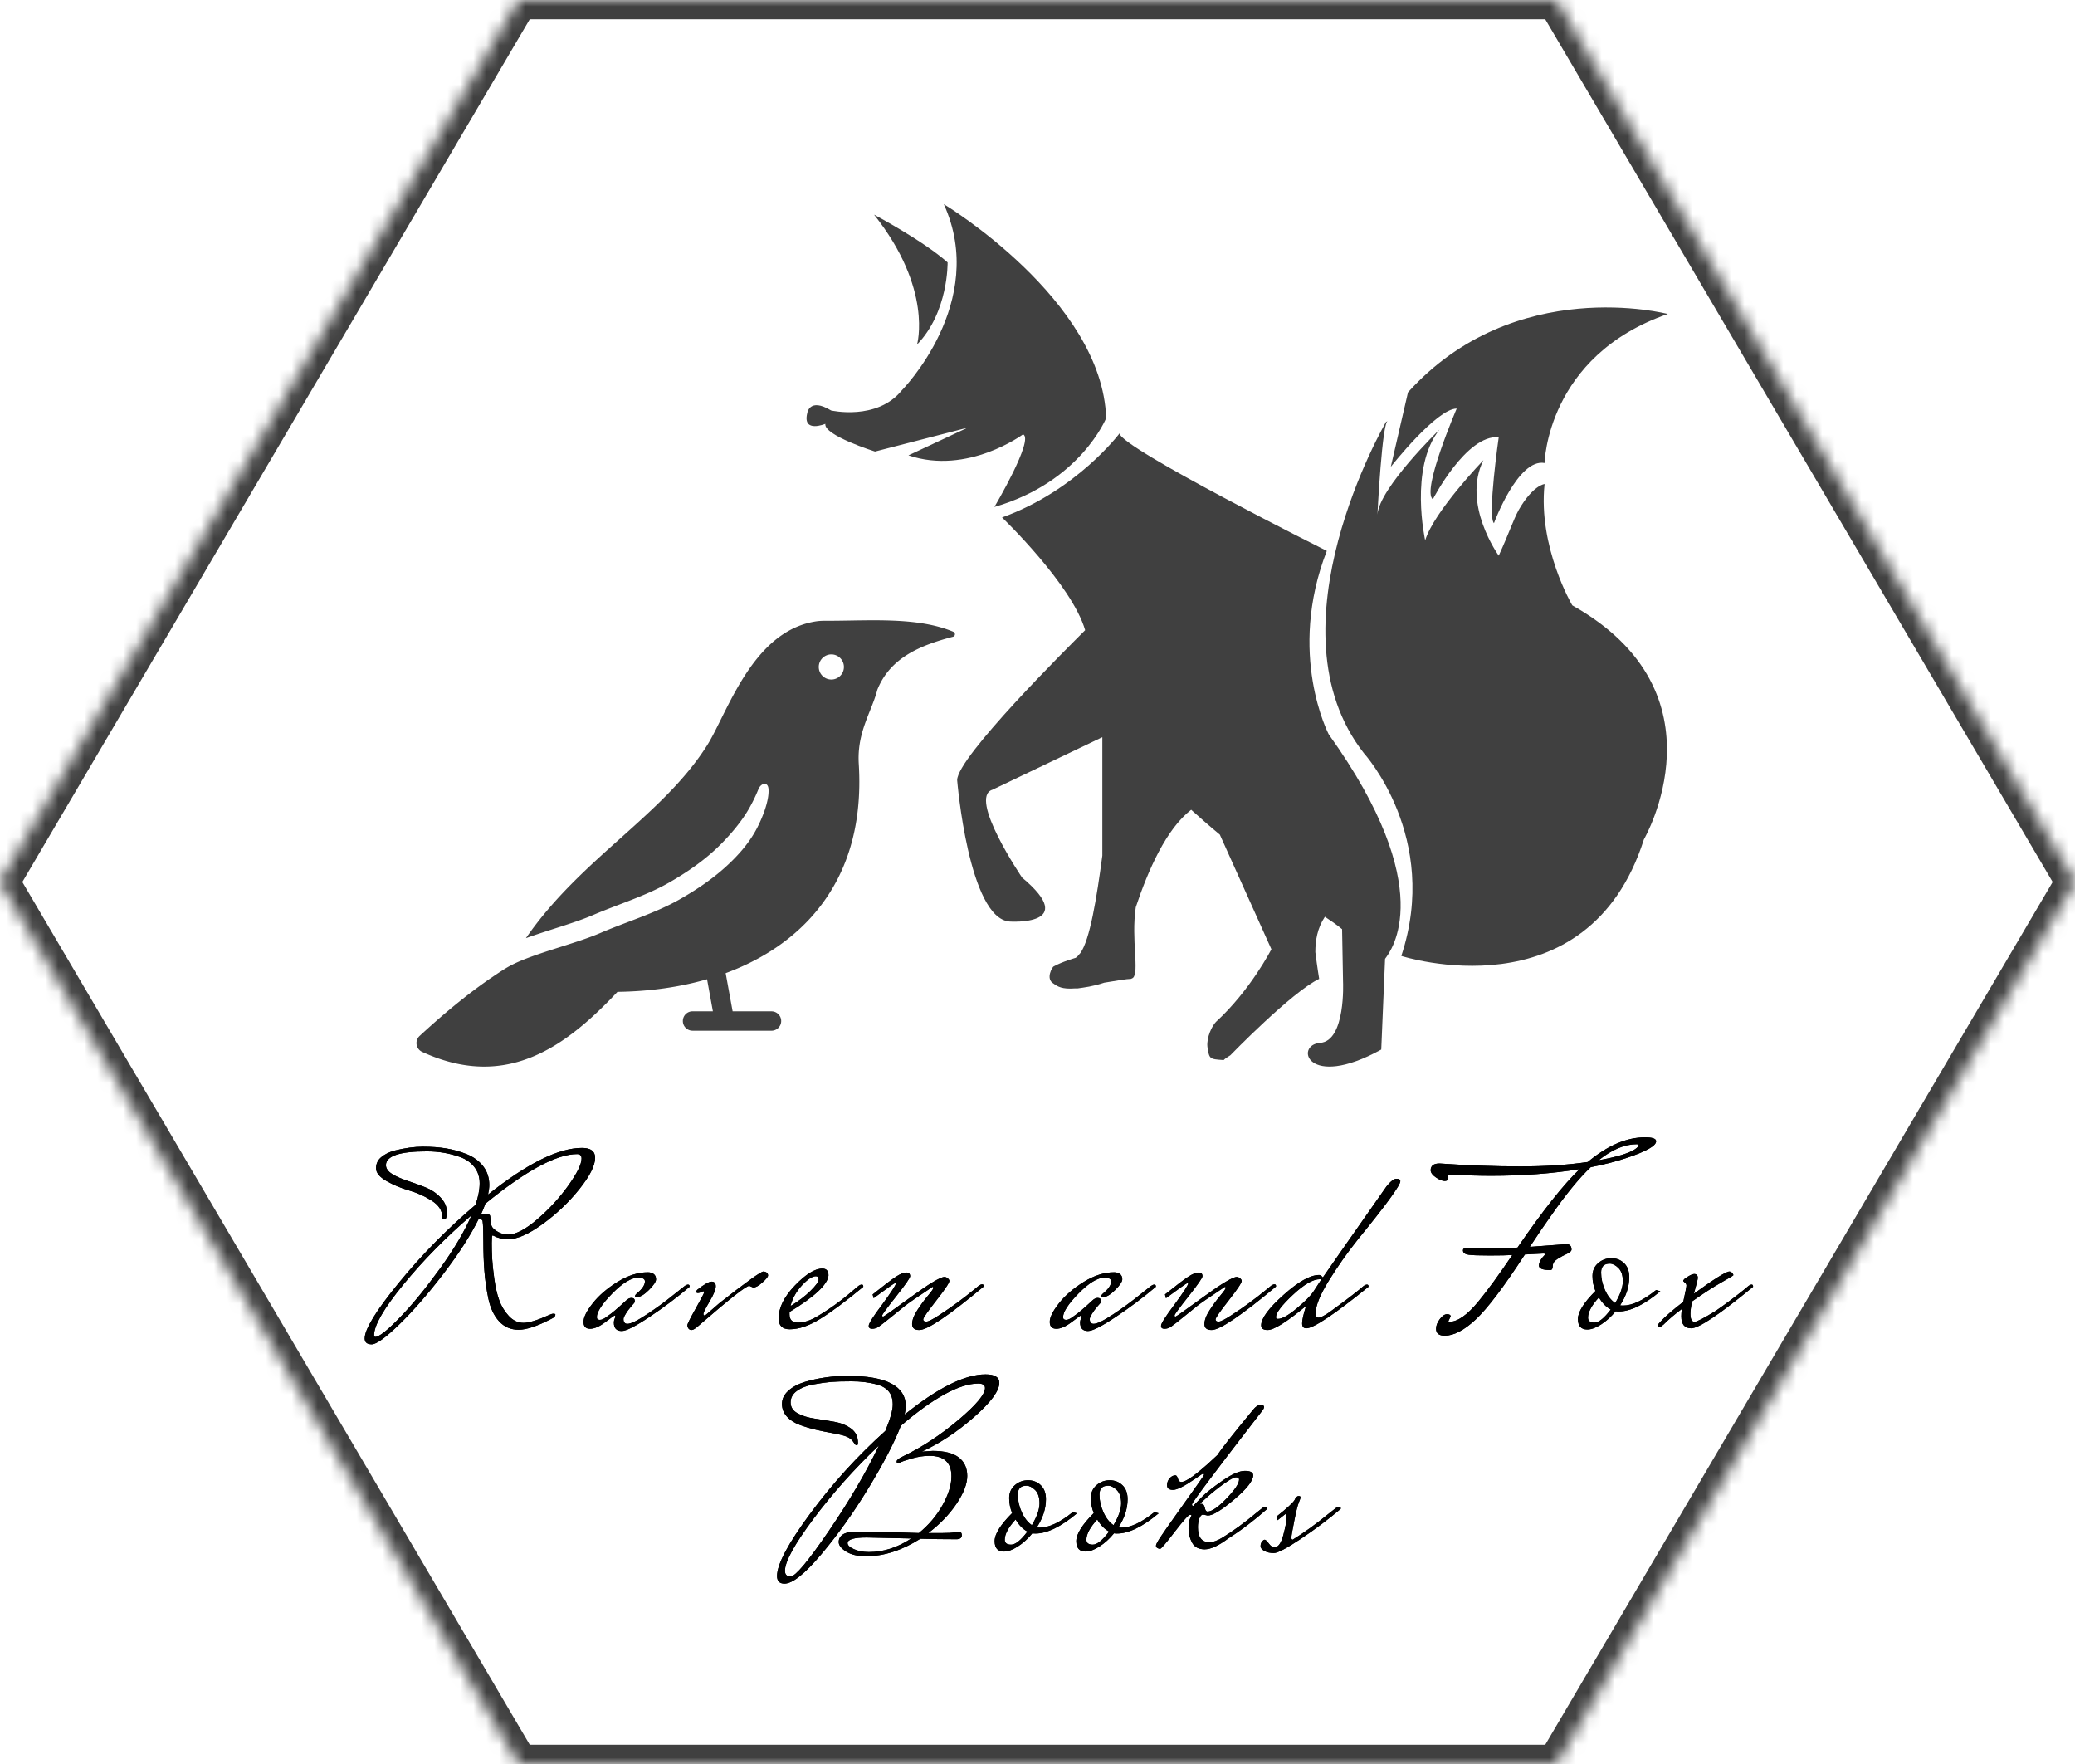
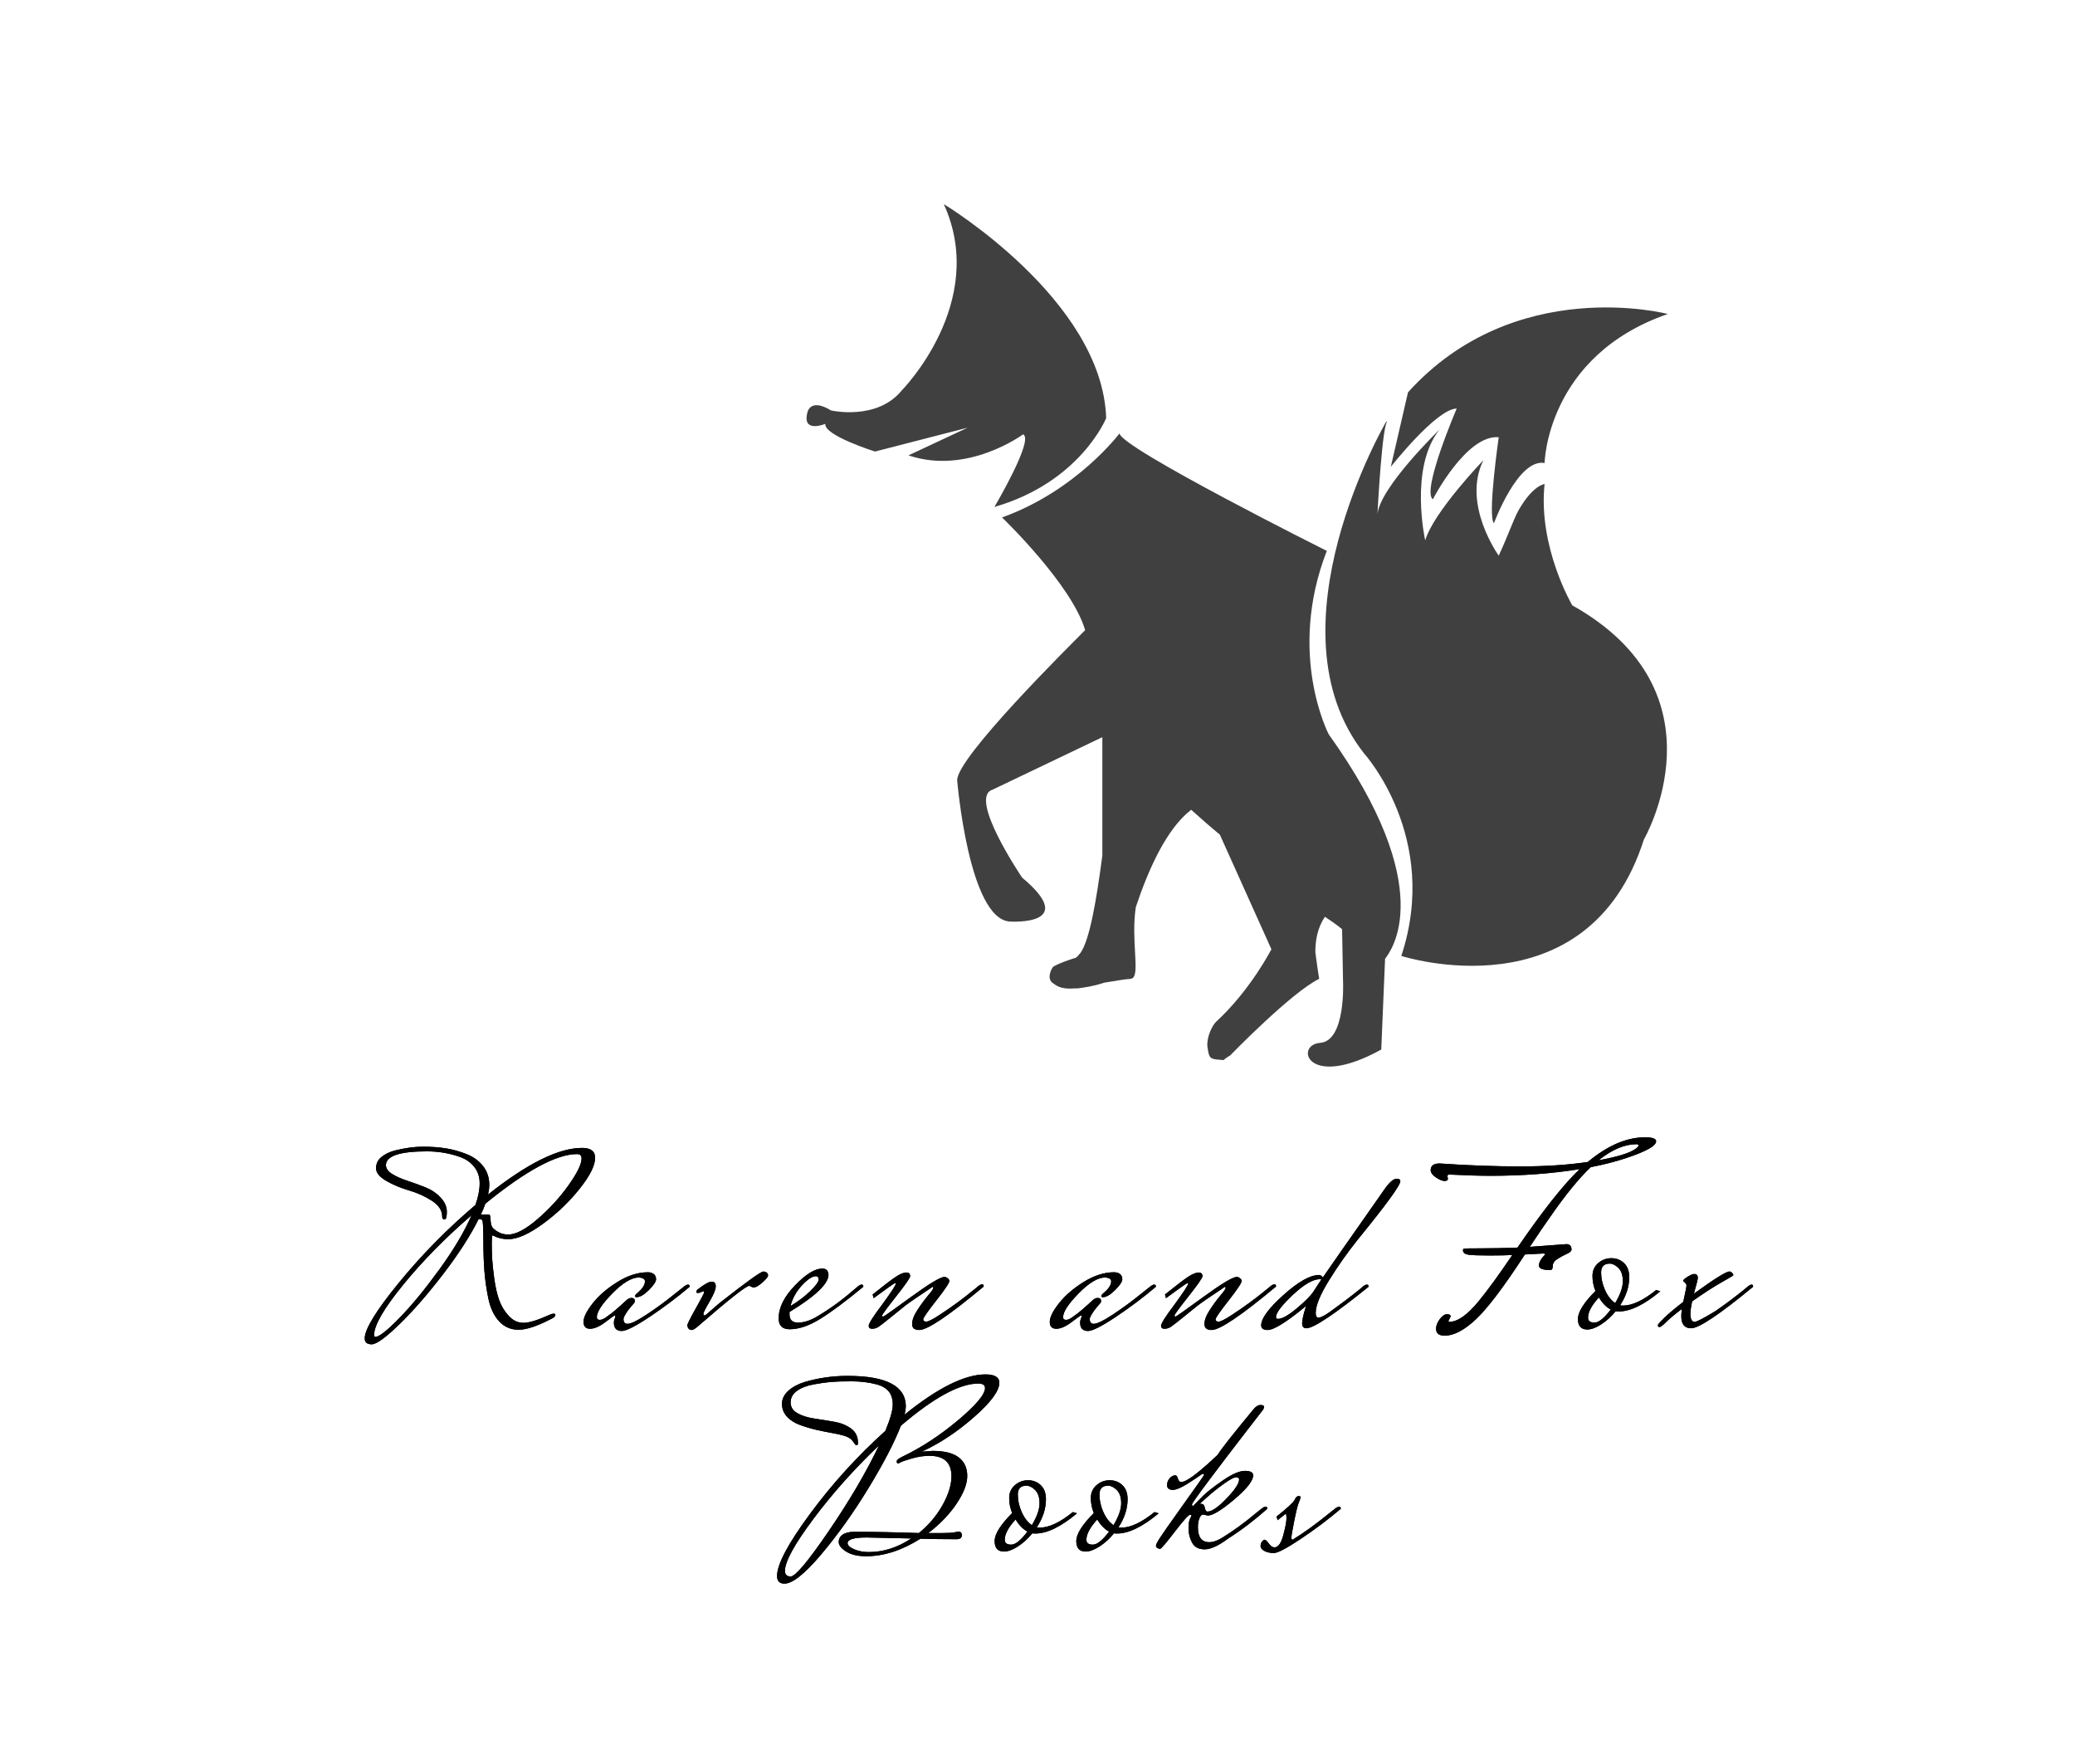
<svg xmlns="http://www.w3.org/2000/svg" xmlns:xlink="http://www.w3.org/1999/xlink" data-bbox="377.12 251.902 223.759 190.195" preserveAspectRatio="none" height="4250" width="5000" viewBox="377.12 251.902 223.759 190.195" data-type="ugc">
  <g>
    <svg viewBox="20 32 160 136" preserveAspectRatio="none" y="251.902" x="377.12" height="190.195" width="223.759">
      <defs>
-         <path id="7be8b180-3aa6-4c2d-b671-2ea636dd904e" d="m60 168-40-68 40-68h80l40 68-40 68H60z" />
-       </defs>
+         </defs>
      <mask id="41980385-b6ea-4fd2-847d-94ad800437e6" stroke-width="0">
        <use fill="#ffffff" xlink:href="#7be8b180-3aa6-4c2d-b671-2ea636dd904e" />
      </mask>
      <g mask="url(#41980385-b6ea-4fd2-847d-94ad800437e6)">
        <use xlink:href="#7be8b180-3aa6-4c2d-b671-2ea636dd904e" stroke-width="2%" stroke="#404040" fill="#f9e7e3" fill-opacity="0" />
      </g>
    </svg>
    <svg viewBox="0 -30.72 225.12 72.36" preserveAspectRatio="none" y="374.526" x="416.449" height="48.123" width="149.716">
      <defs fill="#000000">
        <path d="M19.12-17.08q0-.36-.64-.4-2 4.04-5.76 8.94-3.76 4.9-7.1 8.14T1.14 2.84Q0 2.84 0 1.88 0-.36 5.54-7.14q5.54-6.78 12.42-12.62.68-1.96.68-3.5t-.86-2.64q-.86-1.1-2.3-1.62-2.56-.92-5.4-.92-6.56 0-6.64 2.2 0 .84 1 1.46t2.46 1.1q1.46.48 2.92 1.06 1.46.58 2.48 1.66t1.02 2.32q0 1.24-.38 1.24t-.38-.48q0-1.48-1.68-2.56T7.2-22.1q-2-.58-3.68-1.54-1.68-.96-1.68-2.06t.84-1.8q.84-.7 2.12-1.06 2.56-.64 4.64-.64 2.08 0 3.78.28 1.7.28 3.34.94 1.64.66 2.64 1.94 1 1.28 1 3.04 0 .64-.2 1.56Q29.52-29 35.24-29q2.12 0 2.12 1.6 0 1.88-2.54 5.06-2.54 3.18-5.94 5.66-3.4 2.48-5.6 2.48-1.36 0-2.4-.56-.04-.04-.16-.04t-.12 1.22q0 1.22.06 2.44T21-7.86q.28 2.06.8 3.52t1.56 2.58Q24.4-.64 25.74-.64q1.34 0 4.18-1.28.4-.2.7-.2.3 0 .3.16 0 .36-.6.64-3.44 1.8-5.36 1.8-1.92 0-3.18-1.38-1.26-1.38-1.74-3.72-.48-2.34-.64-4.52-.16-2.18-.16-4.66t-.12-3.28Zm.44-2.88q-.32.92-.72 1.76h1.28q.2 0 .24.36.04.36.08.88t.28.86q.24.34.94.74.7.4 1.62.4 1.84 0 4.74-2.5 2.9-2.5 5.02-5.48 2.12-2.98 2.12-4.34 0-.72-.72-.72-5 0-14.88 8.04ZM1.72 1.64q.92 0 3.92-3.08t6.48-7.88q3.48-4.8 5.2-8.76Q11-12.64 6.26-6.84t-4.74 8.2q0 .28.2.28ZM44.08-4.8q-.24 0-.24-.18t.28-.42q1.32-1.08 1.32-1.96 0-.56-1-.64-1.8.04-4.3 2.6t-2.5 3.84q0 .44.5.44t1.34-.68q.76-.48 2.84-2.4.48-.48.92-.48.56 0 .56.52 0 .2-.12.32t-.44.5q-.32.38-.56.7-.72 1.04-.72 1.36 0 .8.64.8.84 0 3.16-1.54 2.32-1.54 4.24-3.1l1.92-1.52q.28-.2.52-.2t.24.28v.08q-3.08 2.6-6.5 4.88T41.68.68Q40.4.68 40.4-.68q0-.32.12-.6.12-.28.12-.4t-.08-.16q-.12 0-1.54 1.08T36.54.32q-1.06 0-1.06-1.12t1.5-3.02q1.5-1.9 4.02-3.46 2.52-1.56 4.92-1.56.56 0 .94.28.38.28.38.86t-1.16 1.74q-1.16 1.16-2 1.16ZM63-6.36l-.64-.28q-.76 0-8.28 6.52-.72.64-1.06.64-.34 0-.52-.24t-.18-.54q0-.3 1.36-2.72 1.36-2.42 1.36-2.6 0-.18-.16-.18-.56.28-.84.28-.28 0-.28-.18t.16-.34q1.68-1.32 2.34-1.32.66 0 .66.76t-1 2.46q-1 1.7-1 1.98t.14.28q.14 0 .34-.16t2.12-1.84q6.52-5.12 7.12-5.12h.04q.24 0 .48.16t.24.48q0 .32-.92 1.14-.92.82-1.48.82Zm16.08.56 1-.84q.28-.2.52-.2t.24.28v.08q-4.16 3.44-6.92 5.16Q71.16.4 68.92.4q-1.8 0-1.8-1.76 0-2.6 2.64-5.34 2.64-2.74 4.44-2.74 1 0 1 1.12-.2 2.2-6.32 5.92v.4q0 1.32 1.38 1.32t2.98-.92q3.12-1.84 5.84-4.2Zm-5.92-2.4q-.88 0-2.26 1.48t-1.86 3.36q1.92-1.16 3.24-2.46 1.32-1.3 1.32-1.84t-.44-.54Zm27.2 1.56v.12Q91.92.52 89.92.52q-1.16 0-1.16-.96t.86-2.28q.86-1.32 1.72-2.34.86-1.02.86-1.22 0-.2-.12-.2Q88.36-4 87.66-3.44q-.7.56-2.28 1.84Q83.8-.32 83.32 0q-.48.32-1.04.32t-.56-.48q0-.56 2.24-3.52Q86.12-6.64 86.12-7q0-.08-.14-.08t-3.46 2.44l-.16-.6q2.84-2.28 3.84-2.92 1-.64 1.62-.64.62 0 .62.6 0 .4-2.26 3.26t-2.26 3.08q0 .22.14.22t4.56-3.22Q93.04-8.08 94-8.08q.28 0 .54.22t.26.42q0 .48-2.12 3.18T90.56-1.2q0 .36.5.36t2.14-1.08q3-1.96 5.52-4.04l.88-.72q.28-.2.52-.2t.24.24Zm19.32 1.84q-.24 0-.24-.18t.28-.42q1.32-1.08 1.32-1.96 0-.56-1-.64-1.8.04-4.3 2.6t-2.5 3.84q0 .44.5.44t1.34-.68q.76-.48 2.84-2.4.48-.48.92-.48.56 0 .56.52 0 .2-.12.32t-.44.5q-.32.38-.56.7-.72 1.04-.72 1.36 0 .8.64.8.84 0 3.16-1.54 2.32-1.54 4.24-3.1l1.92-1.52q.28-.2.52-.2t.24.28v.08q-3.08 2.6-6.5 4.88t-4.5 2.28Q116 .68 116-.68q0-.32.12-.6.12-.28.12-.4t-.08-.16q-.12 0-1.54 1.08T112.14.32q-1.06 0-1.06-1.12t1.5-3.02q1.5-1.9 4.02-3.46 2.52-1.56 4.92-1.56.56 0 .94.28.38.28.38.86t-1.16 1.74q-1.16 1.16-2 1.16Zm28.08-1.84v.12Q139.32.52 137.32.52q-1.16 0-1.16-.96t.86-2.28q.86-1.32 1.72-2.34.86-1.02.86-1.22 0-.2-.12-.2-3.72 2.48-4.42 3.04-.7.56-2.28 1.84-1.58 1.28-2.06 1.6-.48.32-1.04.32t-.56-.48q0-.56 2.24-3.52 2.16-2.96 2.16-3.32 0-.08-.14-.08t-3.46 2.44l-.16-.6q2.84-2.28 3.84-2.92 1-.64 1.62-.64.62 0 .62.6 0 .4-2.26 3.26t-2.26 3.08q0 .22.14.22t4.56-3.22q4.42-3.22 5.38-3.22.28 0 .54.22t.26.42q0 .48-2.12 3.18t-2.12 3.06q0 .36.5.36t2.14-1.08q3-1.96 5.52-4.04l.88-.72q.28-.2.52-.2t.24.24Zm6.08.92 1.28-1.96q-.12-.04-.24-.04-1.68 0-4.4 2.56-2.72 2.56-2.72 3.6 0 .28.32.28 1 0 3.04-1.7t2.72-2.74Zm8.92-.84v.08Q154.44.24 152.68.24q-.68 0-.68-.8t.6-2.68q0-.04-.08-.04-4.6 3.8-6.12 3.8-1.04 0-1.04-.76 0-1.68 3.62-4.92t5.78-3.24q.28 0 .6.4.92-1.36 10.32-14.76 1-1.24 1.62-1.24.62 0 .62.4 0 1-6.88 9.44-2.56 3.2-4.7 6.66t-2.14 5.26q0 .76.44.76.52 0 1.84-.92 2.72-1.96 4.76-3.6l.76-.64q.28-.2.52-.2t.24.28Zm13.32 4.88-.36.76q0 .12.12.12 2.04 0 4.76-3.32 2.24-2.72 5.48-7.52-1.12.08-3.66.08t-3.42-.12q-.88-.12-.92-.68 0-.24.12-.3t2.84-.06q2.72 0 5.88-.12 6.2-9.04 10.08-12.72-6.68 1.08-14.4 1.08-2.8 0-6.72-.2-.32 0-.32.28 0 .08.08.4 0 .36-.54.36t-1.38-.56q-.84-.56-.88-1.16 0-1.12 1.44-1.12 6.96.48 13.08.48t10.96-.72q4.8-4 9.28-4 1.8 0 1.8.64 0 1.12-4.84 2.72-2.48.84-5.76 1.48-2.88 2.72-6.56 8.04-1.24 1.72-3.32 4.88l5.92-.44q.84 0 .84.88 0 .36-.76.7-.76.34-1.52.82-.76.48-.76 1.14 0 .66-.4.66-1.84 0-1.84-.72 0-.8 1-1.8 0-.16-.28-.16l-2.36.12-.64.04q-5.12 7.88-8 10.56-2.8 2.6-5 2.6-1.4 0-1.4-1.12 0-.76.6-1.56t1.18-.8q.58 0 .58.36Zm30.16-27.92q-2.92 0-6.16 2.6 4.44-.8 5.92-1.8.56-.4.56-.6 0-.2-.32-.2Zm-2.2 26.16q2.24 0 5.36-2.52l.68.2q-3.92 3.28-6.76 3.28-.32 0-.48-.04-1.08 1.32-2.36 2.14-1.28.82-2.24.82-1.52 0-1.52-1.7t2.84-4.54q-.48-1.16-.48-2.44t.92-2.08q.92-.8 2.14-.8 1.22 0 2.06.8.84.8.84 2.28 0 2.28-1.48 4.56.16.04.48.04Zm-1.28-.4Q204-5.92 204-7.38t-.72-2.16q-.72-.7-1.4-.7-1.4 0-1.4 1.44t.64 2.86q.64 1.42 1.64 2.1Zm-4.4 2.36q0 .8 1.04.8t2.64-2.12q-1.08-.56-1.92-1.96-1.76 1.92-1.76 3.28Zm11.6 1.52q-.28 0-.28-.28 0-.16.4-.56 1.08-1.2 3.72-3.24.52-2.36.52-2.64 0-.28-.26-.48-.26-.2-.26-.3 0-.1.24-.34 1.08-.76 1.52-.76.6 0 .6.64 0 .32-.64 2.56 4.96-3.6 5.76-3.6.24 0 .44.22t.2.38q0 .08-1.92 1.16-1.92 1.08-4.76 3.08-.28 1.28-.28 2 0 1.32.68 1.32.52 0 3.4-1.76 2.32-1.6 4.6-3.44l.76-.64q.28-.2.5-.2.22 0 .22.32v.04Q216.96.24 215.08.24q-1.6 0-1.6-1.96 0-.36.08-1.16-1.68 1.24-2.96 2.52-.48.4-.64.4ZM90.34 20.24l1.76-.12q2.84 0 4.22 1.06t1.38 3q0 1.94-1.76 4.54t-4.56 4.72h2.28q1.4 0 1.96-.12t.64-.12q.56 0 .56.6t-.8.64q-3.08 0-5.92-.08-4.48 2.84-8.8 2.84-2.04 0-3.24-.76-1.2-.76-1.2-1.54t.66-1.22q.66-.44 1.86-.44 4.68 0 10.48.2 2.4-1.96 3.84-4.54t1.44-4.66q0-3.32-3.56-3.32-1.4 0-2.9.44t-1.8.62q-.3.18-.38.18-.24 0-.24-.34T87.3 21q4.56-2.2 8.92-5.86t4.36-5.22q0-.72-1.12-.72-4.56.04-12.52 6.84-1.6 4.12-5.26 10.12-3.66 6-7.66 10.74t-5.96 4.74q-1.2 0-1.2-1.24 0-2.84 5.38-10.12 5.38-7.28 12.18-13.4 1.2-2.92 1.2-4.26 0-1.34-.64-2.12T83.1 9.36q-1.96-.52-4.14-.52-2.18 0-3.34.1-1.16.1-2.82.4-1.66.3-2.7 1.04-1.04.74-1.04 1.88t1.12 1.76q1.12.62 2.74.86t3.22.52q1.6.28 2.72 1.1 1.12.82 1.12 2.3 0 .4-.18.4t-.28-.12q-.1-.12-.34-.48-.36-.52-1.06-.8-.7-.28-2.16-.54-1.46-.26-2.76-.56-1.3-.3-2.62-.78-1.32-.48-2.12-1.36-.8-.88-.8-2.06 0-1.18 1-2.1 1-.92 2.64-1.44 3.36-1 7-1 9.44 0 9.44 4.96 0 .44-.2 1.32 8.08-6.52 13.12-6.52 2.24 0 2.24 1.36 0 1.96-4.1 5.56-4.1 3.6-8.46 5.6ZM69.06 40.48q1.16 0 6.22-7.42t8.1-13.82q-6 5.72-10.62 11.9-4.62 6.18-4.62 8.42 0 .92.92.92Zm19.56-6.16-7.24-.16q-3.08 0-3.08.92 0 .52 1.04.98 1.04.46 2.4.46 3.56 0 6.88-2.2Zm20.84-1.76q2.24 0 5.36-2.52l.68.2q-3.92 3.28-6.76 3.28-.32 0-.48-.04-1.08 1.32-2.36 2.14-1.28.82-2.24.82-1.52 0-1.52-1.7t2.84-4.54q-.48-1.16-.48-2.44t.92-2.08q.92-.8 2.14-.8 1.22 0 2.06.8.84.8.84 2.28 0 2.28-1.48 4.56.16.04.48.04Zm-1.28-.4q1.24-2.08 1.24-3.54t-.72-2.16q-.72-.7-1.4-.7-1.4 0-1.4 1.44t.64 2.86q.64 1.42 1.64 2.1Zm-4.4 2.36q0 .8 1.04.8t2.64-2.12q-1.08-.56-1.92-1.96-1.76 1.92-1.76 3.28Zm18.92-1.96q2.24 0 5.36-2.52l.68.2q-3.92 3.28-6.76 3.28-.32 0-.48-.04-1.08 1.32-2.36 2.14-1.28.82-2.24.82-1.52 0-1.52-1.7t2.84-4.54q-.48-1.16-.48-2.44t.92-2.08q.92-.8 2.14-.8 1.22 0 2.06.8.84.8.84 2.28 0 2.28-1.48 4.56.16.04.48.04Zm-1.28-.4q1.24-2.08 1.24-3.54t-.72-2.16q-.72-.7-1.4-.7-1.4 0-1.4 1.44t.64 2.86q.64 1.42 1.64 2.1Zm-4.4 2.36q0 .8 1.04.8t2.64-2.12q-1.08-.56-1.92-1.96-1.76 1.92-1.76 3.28Zm24.76-9.76q0-.36-.5-.36t-1.98 1.06q-1.48 1.06-2.68 2.14l-1.16 1.04q0 .08.24.08.4 0 .52.62t.44.62q1.04 0 3.08-2.12t2.04-3.08Zm2.8 5.4 1-.8q.28-.2.52-.2t.24.28v.08q-3.16 2.8-6.32 4.8-2.36 1.76-3.82 1.76T134.16 35q-.58-1.08-.58-2.26 0-1.18.24-1.62.24-.44.24-.54 0-.1-.24-.1-.36 0-2.48 2.76T128.98 36q-.24 0-.46-.14-.22-.14-.22-.38t.58-1.16q.58-.92 3.78-5.4 3.2-4.48 3.32-4.7.12-.22.12-.3 0-.08-.14-.08t-.22.06q-.08.06-1.2.82-2.52 1.72-3.48 1.72t-.96-.76q0-.64.42-1.12.42-.48.94-.48.24 0 .4.54.16.54.52.54t.88-.28q.52-.28 1.06-.68t1.24-.98q.7-.58 1.14-.98 1.32-1.2 1.6-1.48.76-1.28 5.76-7.32.6-.76 1.18-.76t.58.28q0 .28-.2.54l-3 3.88q-2.8 3.62-5.64 7.4-2.84 3.78-2.84 4.02 0 .24.2.24.6-.64 1.54-1.58.94-.94 3.22-2.52 2.28-1.58 3.62-1.58 1.34 0 1.34.72 0 1.32-3.08 3.92-3.08 2.6-4.28 2.6l-.76-.16q-.36 0-.6.62t-.24 1.42q0 2.44 1.84 2.44.96 0 2.16-.76 2.56-1.56 5.48-4Zm11.8.08 1.12-.88q.32-.2.54-.2.22 0 .22.28v.08q-3.08 2.6-6.5 4.88t-4.34 2.28q-.92 0-1.54-.34t-.62-.78q0-.44.24-.74t.44-.3q.2 0 .66.62t.9.62q.92 0 1.44-1.96.52-1.96.52-2.7 0-.74-.1-.74t-.18.08l-1.16.92-.16-.6q2.52-2 2.92-2.68.24-.64.68-.64.28 0 .28.2t-.28.86q-.28.66-.74 2.98-.46 2.32-.46 2.68 0 .36.2.36 2.8-1.72 5.92-4.28Z" id="08eab6b3-68aa-4691-b244-b769455cc882" />
      </defs>
      <clipPath id="4d8467e6-cb75-4df6-a83f-ec424739b348" fill="#000000">
        <use xlink:href="#08eab6b3-68aa-4691-b244-b769455cc882" />
      </clipPath>
      <g clip-path="url(#4d8467e6-cb75-4df6-a83f-ec424739b348)">
        <use xlink:href="#08eab6b3-68aa-4691-b244-b769455cc882" stroke-width="2.5" stroke="#000000" fill="#000000" />
      </g>
    </svg>
    <svg viewBox="-268.069 460 90.169 90.284" preserveAspectRatio="none" y="273.911" x="464.095" height="92.991" width="92.873">
-       <path d="M-190.8 487.1c-2.8-.5-5.3 6.3-5.3 6.3-.7-.7.5-9 .5-9-3.4-.3-6.9 6.5-6.9 6.5-1.2-.9 2.5-9.5 2.5-9.5-2.1 0-6.9 6.1-6.9 6.1l1.8-7.8c11.2-12.4 27.2-8.2 27.2-8.2-12.7 4.4-12.9 15.6-12.9 15.6zm-16.6-4.3s-12.6 21.6-2.3 34.7c0 0 8 8.8 3.9 21.2 0 0 19.5 6.3 25.4-12.2 0 0 8.9-15.3-7.5-24.5 0 0-3.6-6.1-2.9-12.7 0 0-1.2.1-2.7 2.7-.6 1.1-1 2.4-2.1 4.8 0 0-3.9-5.4-1.6-10 0 0-5.2 5.4-6.1 8.4 0 0-1.7-7.6 1.5-11.6 0 0-6.3 6.1-6.5 8.9 0 0 .5-9.9 1.1-9.8m-46.5-22.7c4.7 10.3-4.4 19.5-4.4 19.5-2.6 3.2-7.4 2.1-7.4 2.1-2.3-1.4-2.5.3-2.5.3-.5 2.1 1.9 1.1 1.9 1.1-.2 1.2 5.2 2.9 5.2 2.9l9.7-2.5-6.2 2.9c6.2 2.1 12-2.2 12-2.2 1.2.5-3 7.6-3 7.6 9-2.6 11.7-9.3 11.7-9.3-.4-12.4-17-22.4-17-22.4zm-7.3 1.1c6.2 7.8 4.5 13.6 4.5 13.6 3.3-3.4 3.2-8.6 3.2-8.6-2.6-2.3-7.7-5-7.7-5zm47.6 54.4s-4.4-8.4-.2-19.2c0 0-21.6-10.8-21.7-12.3 0 0-4.5 6-12.3 8.8 0 0 7.3 7 8.7 11.8-1.8 1.8-13.4 13.3-13.4 15.7 0 0 1.2 14.5 5.5 14.8 0 0 7.4.5 1.3-4.6 0 0-5.7-8.4-3.1-9.2l11.5-5.5v12.4c-.6 4.5-1.3 8.8-2.3 10.2-.2.2-.3.4-.5.5 0 0-1.4.4-2.3.9-.1 0-.9 1.3 0 1.8.4.3.9.6 2.2.5h.3c.7-.1 1.6-.2 2.8-.6 1.2-.2 2.4-.4 2.8-.4l.2-.1c.7-.6-.2-4 .3-7.4 1.3-3.9 3.2-8.2 5.8-10.2.9.8 1.9 1.7 3 2.6l5.4 12s-2.2 4.3-5.8 7.6c-.4.4-1 1.6-.9 2.6.2 1.3.2 1.3 1.7 1.4.2-.2.4-.3.7-.5 0 0 6.4-6.6 9.3-8 0 0-.2-1.2-.4-2.8 0-1.2.2-2.5 1-3.7.6.4 1.2.8 1.8 1.3l.1 5.5s.3 6.2-2.4 6.4c-2.7.2-1.4 5 6.4.7l.4-9.5c.6-.8 5.7-7.3-5.9-23.5z" fill="#404040" />
+       <path d="M-190.8 487.1c-2.8-.5-5.3 6.3-5.3 6.3-.7-.7.5-9 .5-9-3.4-.3-6.9 6.5-6.9 6.5-1.2-.9 2.5-9.5 2.5-9.5-2.1 0-6.9 6.1-6.9 6.1l1.8-7.8c11.2-12.4 27.2-8.2 27.2-8.2-12.7 4.4-12.9 15.6-12.9 15.6zm-16.6-4.3s-12.6 21.6-2.3 34.7c0 0 8 8.8 3.9 21.2 0 0 19.5 6.3 25.4-12.2 0 0 8.9-15.3-7.5-24.5 0 0-3.6-6.1-2.9-12.7 0 0-1.2.1-2.7 2.7-.6 1.1-1 2.4-2.1 4.8 0 0-3.9-5.4-1.6-10 0 0-5.2 5.4-6.1 8.4 0 0-1.7-7.6 1.5-11.6 0 0-6.3 6.1-6.5 8.9 0 0 .5-9.9 1.1-9.8m-46.5-22.7c4.7 10.3-4.4 19.5-4.4 19.5-2.6 3.2-7.4 2.1-7.4 2.1-2.3-1.4-2.5.3-2.5.3-.5 2.1 1.9 1.1 1.9 1.1-.2 1.2 5.2 2.9 5.2 2.9l9.7-2.5-6.2 2.9c6.2 2.1 12-2.2 12-2.2 1.2.5-3 7.6-3 7.6 9-2.6 11.7-9.3 11.7-9.3-.4-12.4-17-22.4-17-22.4zm-7.3 1.1zm47.6 54.4s-4.4-8.4-.2-19.2c0 0-21.6-10.8-21.7-12.3 0 0-4.5 6-12.3 8.8 0 0 7.3 7 8.7 11.8-1.8 1.8-13.4 13.3-13.4 15.7 0 0 1.2 14.5 5.5 14.8 0 0 7.4.5 1.3-4.6 0 0-5.7-8.4-3.1-9.2l11.5-5.5v12.4c-.6 4.5-1.3 8.8-2.3 10.2-.2.2-.3.4-.5.5 0 0-1.4.4-2.3.9-.1 0-.9 1.3 0 1.8.4.3.9.6 2.2.5h.3c.7-.1 1.6-.2 2.8-.6 1.2-.2 2.4-.4 2.8-.4l.2-.1c.7-.6-.2-4 .3-7.4 1.3-3.9 3.2-8.2 5.8-10.2.9.8 1.9 1.7 3 2.6l5.4 12s-2.2 4.3-5.8 7.6c-.4.4-1 1.6-.9 2.6.2 1.3.2 1.3 1.7 1.4.2-.2.4-.3.7-.5 0 0 6.4-6.6 9.3-8 0 0-.2-1.2-.4-2.8 0-1.2.2-2.5 1-3.7.6.4 1.2.8 1.8 1.3l.1 5.5s.3 6.2-2.4 6.4c-2.7.2-1.4 5 6.4.7l.4-9.5c.6-.8 5.7-7.3-5.9-23.5z" fill="#404040" />
    </svg>
    <svg viewBox="-0.001 4.28 50.001 41.441" preserveAspectRatio="none" y="318.779" x="422.032" height="48.123" width="58.064">
-       <path d="M38.748 9.761a1.167 1.167 0 1 1-.345-2.306 1.167 1.167 0 0 1 .345 2.306M37.12 4.379c-4.686.709-7.09 5.558-8.851 9.101-.453.91-.859 1.734-1.248 2.358-2.057 3.286-4.985 5.909-8.082 8.684-3.076 2.753-6.239 5.587-8.778 9.275 2.097-.754 4.56-1.429 6.192-2.13 2.339-1.005 4.913-1.782 7.06-3.006 1.828-1.042 3.51-2.224 4.908-3.645.882-.895 1.614-1.783 2.178-2.634.484-.73.924-1.602 1.255-2.417.235-.578.872-.73.934-.032.019.226.004.478-.036.748-.13.865-.529 1.905-.971 2.781-.626 1.24-1.461 2.259-2.452 3.23-1.407 1.381-3.06 2.524-4.841 3.531-2.24 1.266-4.909 2.06-7.325 3.098-2.026.872-5.128 1.641-7.323 2.552-.6.249-1.122.508-1.663.85C5.619 38.291 3.102 40.28.29 42.875a.9.9 0 0 0 .234 1.479c2.073.954 3.983 1.367 5.761 1.367 4.943 0 8.863-3.203 12.378-6.94 2.989-.04 5.785-.438 8.319-1.171l.542 2.978h-1.889a.9.9 0 1 0 0 1.801l7.331.002a.9.9 0 0 0 0-1.801l-3.609-.001-.647-3.545c3.072-1.132 5.692-2.797 7.709-4.942 3.454-3.678 5.021-8.55 4.652-14.48-.125-2.036.472-3.526 1.047-4.968.26-.65.513-1.282.677-1.926C44 7.742 46.787 6.607 49.817 5.811c.228-.058.248-.372.033-.463-3.277-1.381-7.711-1.03-11.427-1.022-.444 0-.86-.012-1.303.053z" clip-rule="evenodd" fill-rule="evenodd" fill="#404040" />
-     </svg>
+       </svg>
  </g>
</svg>